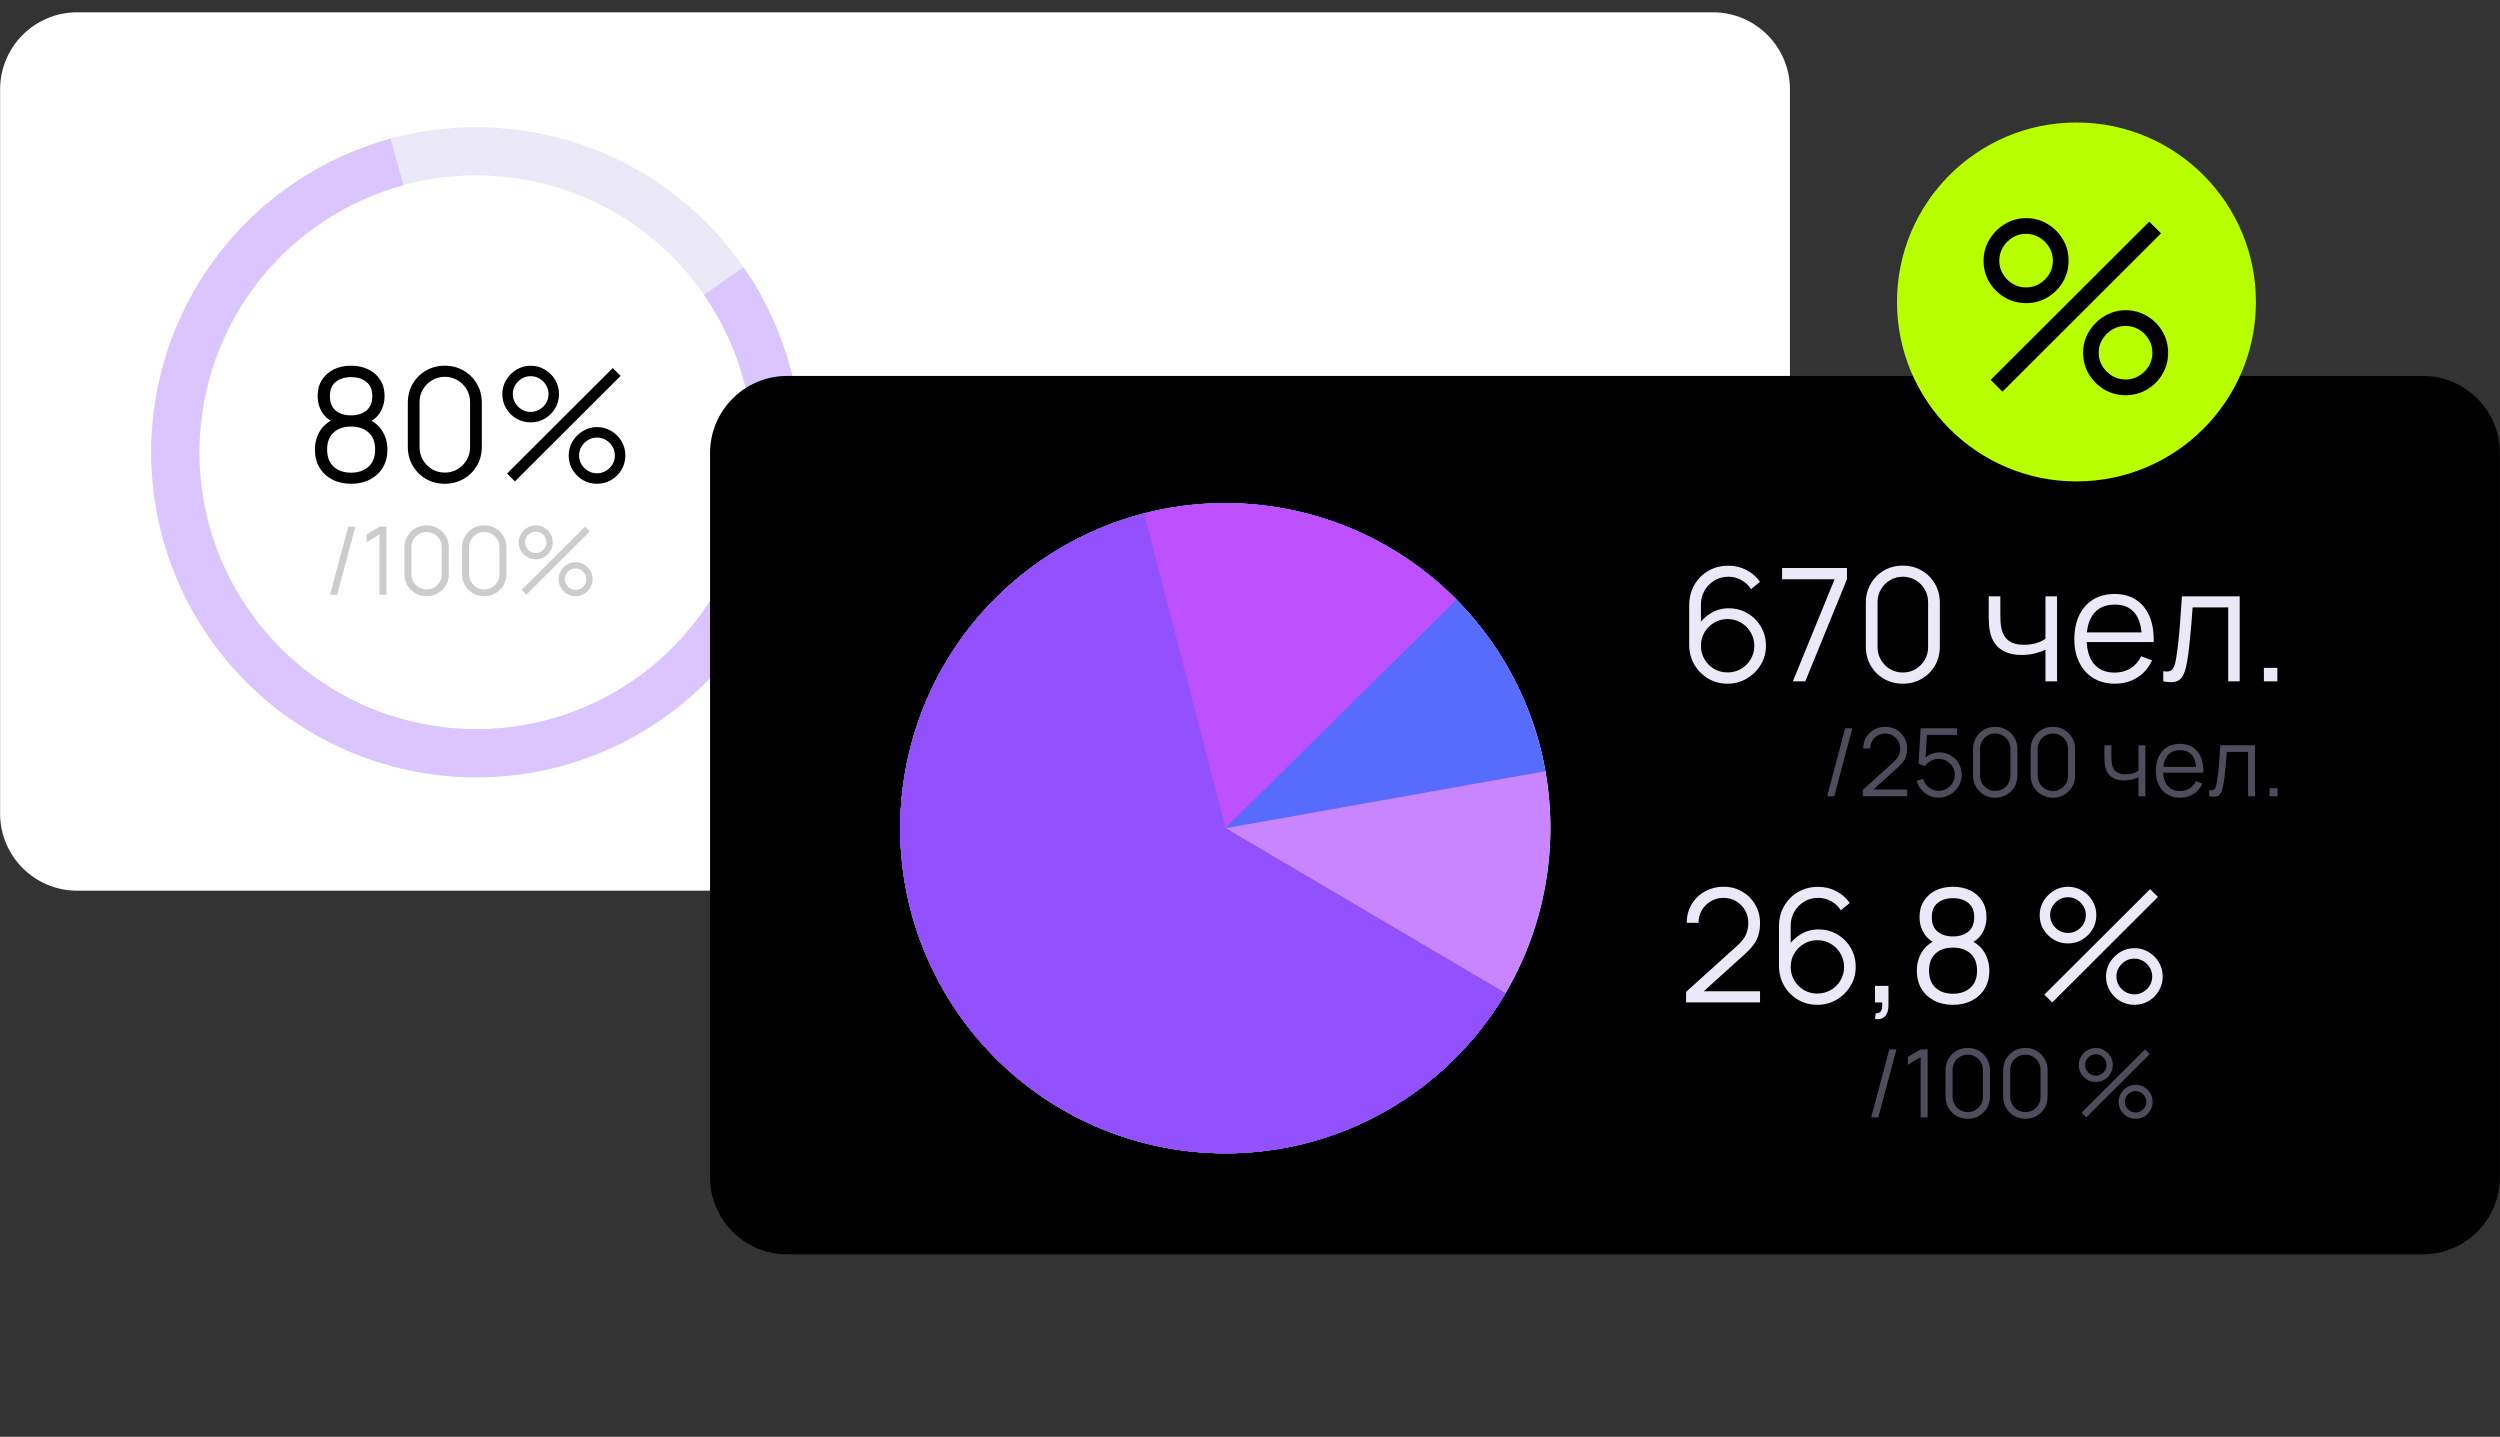
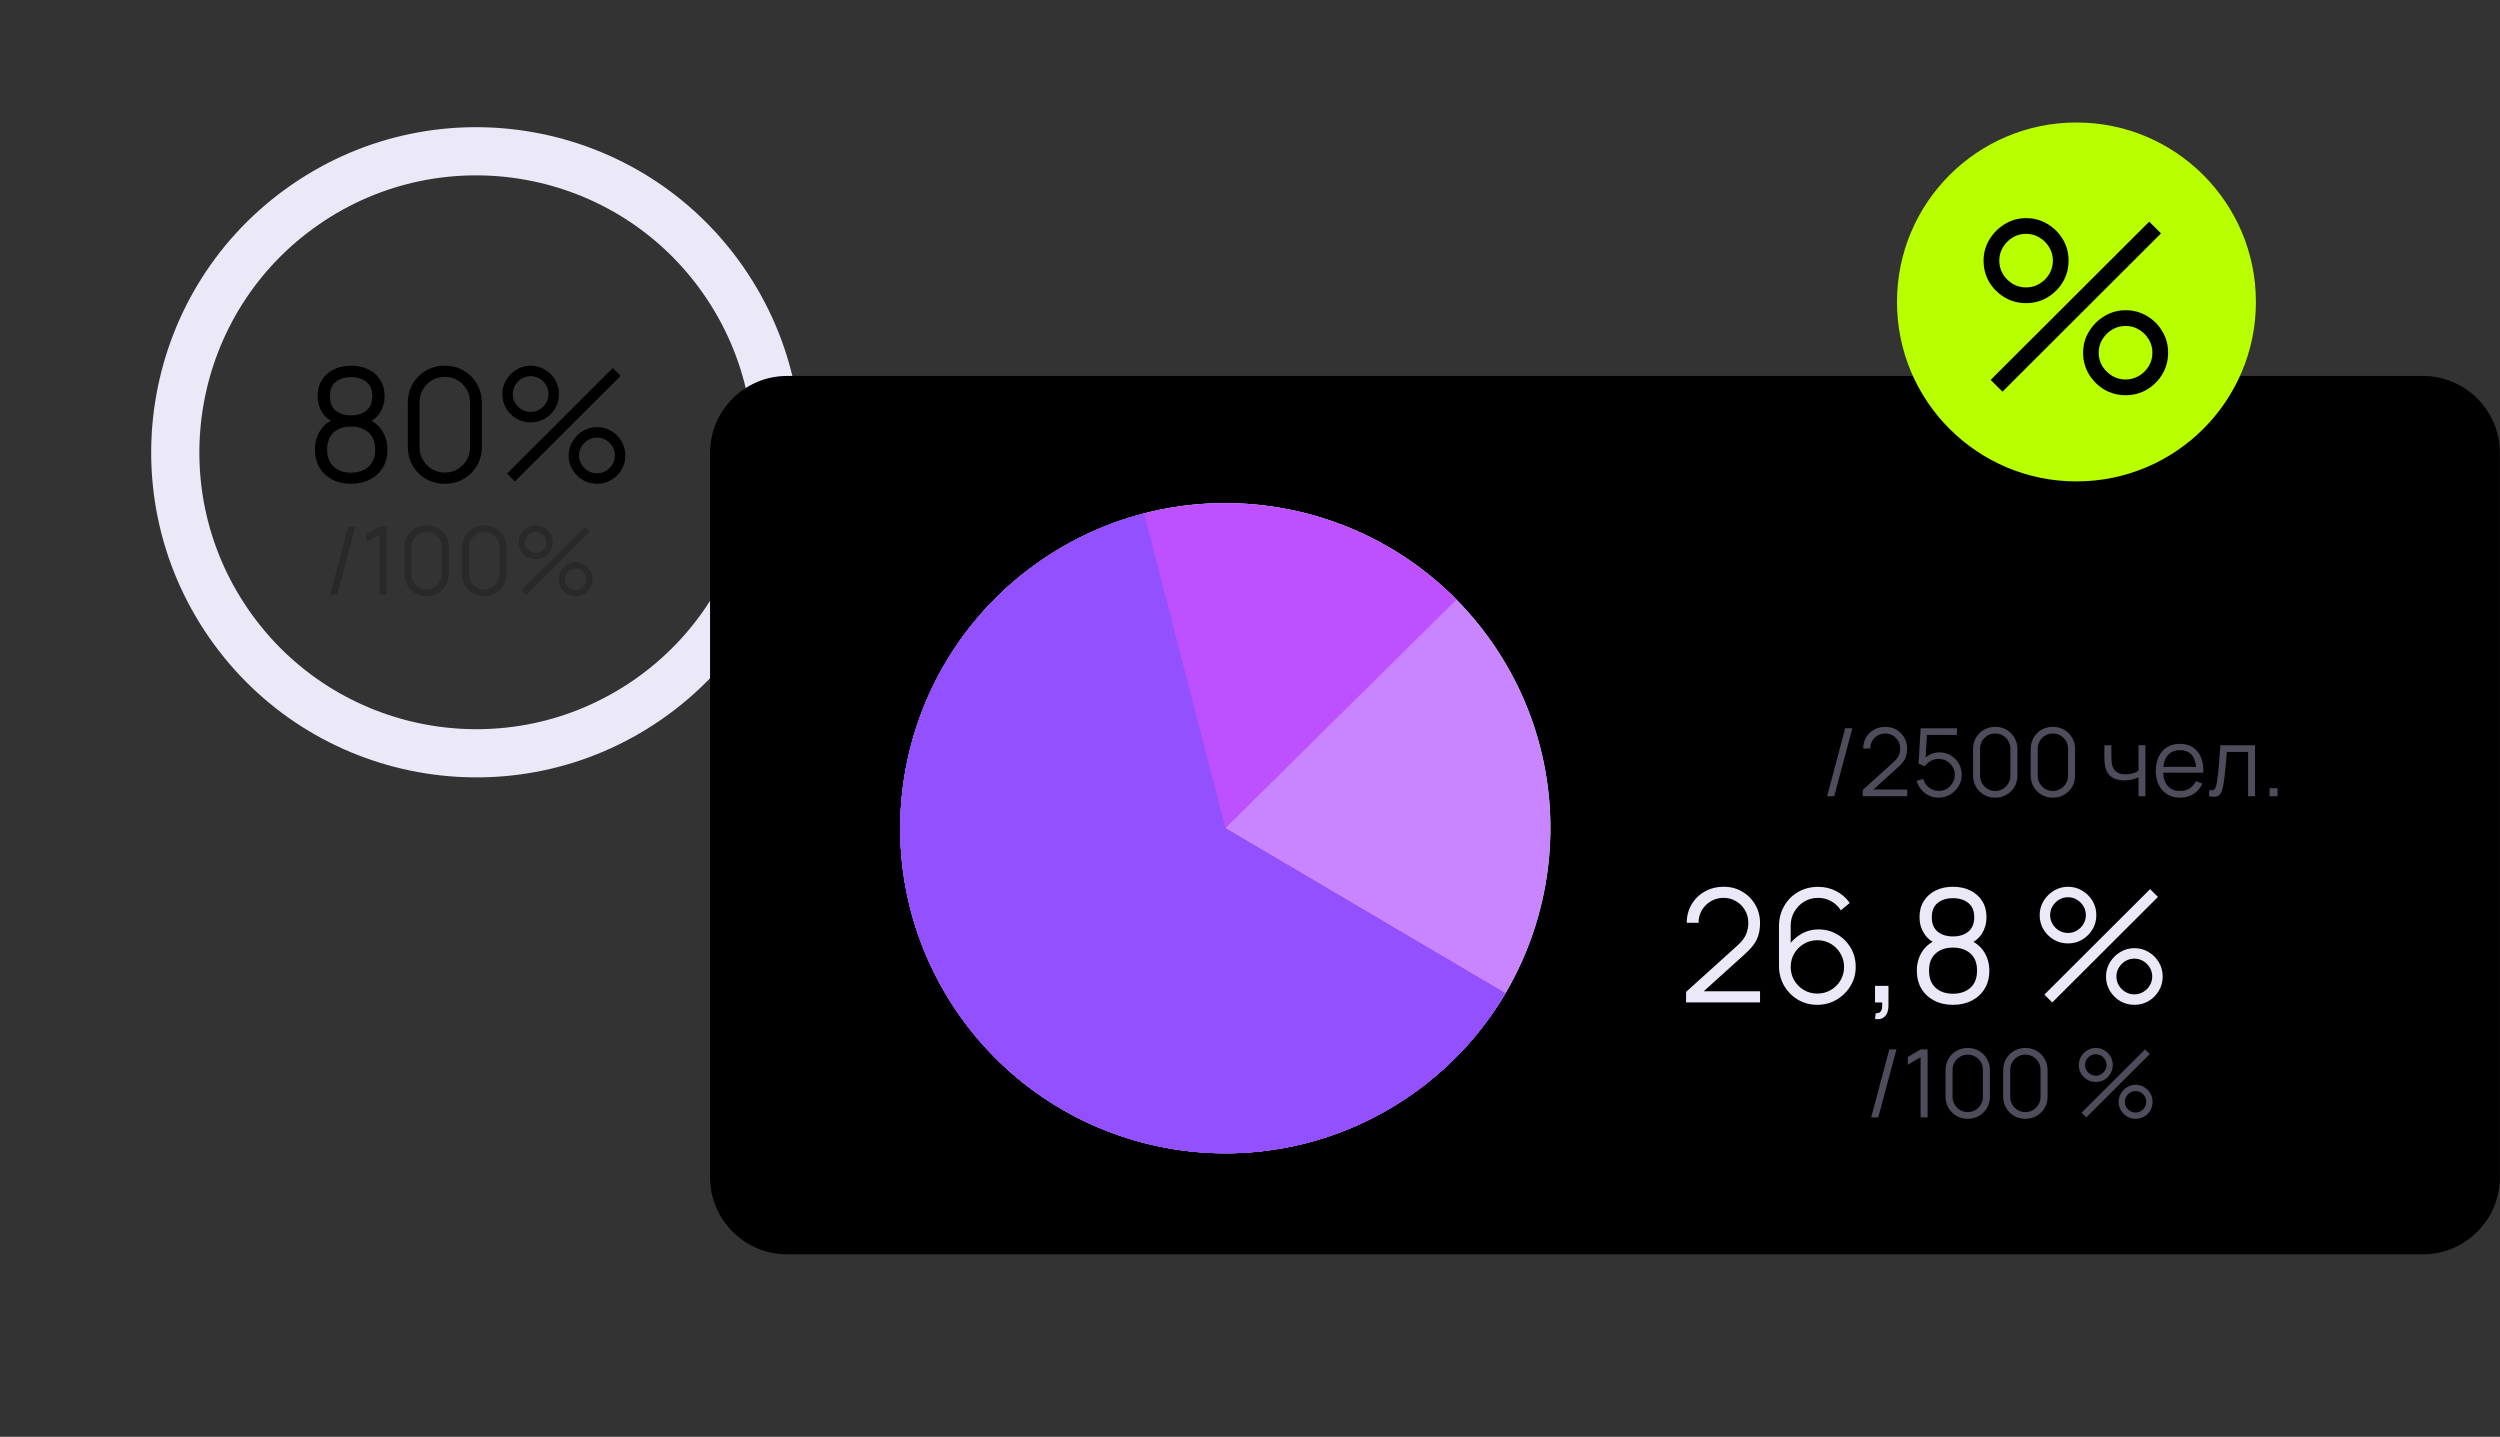
<svg xmlns="http://www.w3.org/2000/svg" width="696" height="400" viewBox="0 0 696 400" fill="none">
  <rect x="0" y="0" width="696" height="400" fill="#333333" stroke="none" />
  <g clip-path="url(#clip0_7_1199)">
-     <path d="M476.847 3.425H21.5C9.64 3.425 0.026 13.039 0.026 24.899V226.496C0.026 238.356 9.64 247.971 21.5 247.971H476.847C488.707 247.971 498.321 238.356 498.321 226.496V24.899C498.321 13.039 488.707 3.425 476.847 3.425Z" fill="white" />
    <path d="M207.016 74.418C235.458 115.518 225.197 171.893 184.097 200.335C142.997 228.777 86.622 218.516 58.18 177.416C29.738 136.316 39.999 79.941 81.099 51.499C122.199 23.057 178.574 33.318 207.016 74.418ZM69.207 169.785C93.435 204.794 141.456 213.535 176.465 189.307C211.475 165.08 220.215 117.059 195.988 82.05C171.761 47.04 123.74 38.299 88.73 62.527C53.721 86.754 44.98 134.775 69.207 169.785Z" fill="#EBE9F7" />
-     <path d="M207.016 74.419C217.946 90.213 223.567 109.075 223.067 128.275C222.566 147.476 215.97 166.02 204.232 181.223C192.494 196.427 176.223 207.501 157.774 212.844C139.325 218.188 119.654 217.523 101.608 210.946C83.562 204.369 68.077 192.221 57.392 176.259C46.708 160.298 41.379 141.351 42.176 122.16C42.974 102.97 49.856 84.531 61.828 69.51C73.799 54.49 90.239 43.669 108.769 38.611L112.3 51.549C96.516 55.857 82.512 65.075 72.315 77.869C62.117 90.663 56.255 106.37 55.575 122.717C54.896 139.064 59.436 155.203 68.537 168.799C77.638 182.395 90.829 192.743 106.2 198.346C121.573 203.948 138.328 204.515 154.043 199.963C169.759 195.412 183.618 185.978 193.617 173.028C203.615 160.077 209.234 144.282 209.661 127.926C210.087 111.57 205.299 95.504 195.988 82.05L207.016 74.419Z" fill="#DBC5FF" />
    <path d="M674.5 104.661H219.153C207.293 104.661 197.679 114.276 197.679 126.136V327.733C197.679 339.593 207.293 349.207 219.153 349.207H674.5C686.36 349.207 695.974 339.593 695.974 327.733V126.136C695.974 114.276 686.36 104.661 674.5 104.661Z" fill="black" />
    <path d="M415.544 179.079C443.987 220.179 433.725 276.554 392.625 304.996C351.525 333.438 295.15 323.177 266.708 282.077C238.266 240.977 248.527 184.602 289.627 156.16C330.727 127.718 387.102 137.979 415.544 179.079ZM277.736 274.446C301.963 309.455 349.984 318.196 384.994 293.969C420.003 269.741 428.744 221.72 404.516 186.711C380.289 151.701 332.268 142.96 297.258 167.188C262.249 191.415 253.508 239.436 277.736 274.446Z" fill="#EBE9F7" />
    <path d="M392.624 304.996C433.724 276.554 443.986 220.179 415.544 179.079C387.101 137.979 330.727 127.718 289.627 156.16C248.527 184.602 238.265 240.977 266.708 282.077C295.15 323.177 351.525 333.438 392.624 304.996Z" fill="#C984FF" />
-     <path d="M419.091 276.531C408.309 294.824 391.438 308.744 371.429 315.854C351.42 322.965 329.548 322.813 309.64 315.424C289.732 308.037 273.055 293.884 262.529 275.442C252.002 257 248.296 235.444 252.058 214.545C255.82 193.647 266.811 174.736 283.108 161.123C299.405 147.51 319.97 140.061 341.204 140.079C362.439 140.098 382.991 147.583 399.264 161.224C415.538 174.866 426.496 193.795 430.221 214.7L341.126 230.579L419.091 276.531Z" fill="#576CFC" />
    <path d="M419.091 276.531C409.496 292.81 395.047 305.677 377.769 313.328C360.491 320.979 341.251 323.03 322.749 319.193C304.246 315.356 287.409 305.823 274.599 291.933C261.788 278.042 253.647 260.49 251.317 241.738C248.987 222.986 252.585 203.975 261.606 187.372C270.628 170.768 284.621 157.405 301.621 149.157C318.622 140.908 337.778 138.188 356.403 141.378C375.028 144.568 392.188 153.508 405.475 166.944L341.126 230.579L419.091 276.531Z" fill="#BD51FF" />
    <path d="M419.091 276.531C411.534 289.352 400.932 300.112 388.223 307.858C375.515 315.603 361.092 320.094 346.233 320.934C331.374 321.774 316.537 318.937 303.037 312.673C289.536 306.409 277.789 296.913 268.835 285.025C259.882 273.136 253.998 259.223 251.706 244.518C249.414 229.813 250.783 214.77 255.694 200.72C260.604 186.671 268.903 174.049 279.857 163.973C290.81 153.898 304.079 146.679 318.489 142.956L341.126 230.579L419.091 276.531Z" fill="#9250FF" />
    <path d="M419.091 276.531C411.534 289.352 400.932 300.112 388.223 307.858C375.515 315.603 361.092 320.094 346.233 320.934C331.374 321.774 316.537 318.937 303.037 312.673C289.536 306.409 277.789 296.913 268.835 285.025C259.882 273.136 253.998 259.223 251.706 244.518C249.414 229.813 250.783 214.77 255.694 200.72C260.604 186.671 268.903 174.049 279.857 163.973C290.81 153.898 304.079 146.679 318.489 142.956L341.126 230.579L419.091 276.531Z" fill="#9250FF" />
    <path d="M578.084 134.025C605.676 134.025 628.045 111.656 628.045 84.064C628.045 56.471 605.676 34.102 578.084 34.102C550.491 34.102 528.123 56.471 528.123 84.064C528.123 111.656 550.491 134.025 578.084 134.025Z" fill="#B8FF00" />
    <path d="M557.486 109.044L554.199 105.757L598.344 61.713L601.631 64.967L557.486 109.044ZM591.77 110.03C589.601 110.03 587.616 109.504 585.819 108.452C584.044 107.379 582.62 105.954 581.546 104.18C580.472 102.383 579.938 100.389 579.938 98.197C579.938 96.05 580.485 94.078 581.581 92.281C582.677 90.484 584.123 89.049 585.92 87.975C587.717 86.901 589.667 86.365 591.77 86.365C593.94 86.365 595.921 86.901 597.718 87.975C599.514 89.027 600.939 90.451 601.991 92.248C603.064 94.023 603.603 96.006 603.603 98.197C603.603 100.389 603.064 102.383 601.991 104.18C600.939 105.954 599.514 107.379 597.718 108.452C595.921 109.504 593.94 110.03 591.77 110.03ZM591.77 105.659C593.107 105.659 594.343 105.319 595.482 104.64C596.622 103.96 597.533 103.062 598.213 101.944C598.892 100.805 599.229 99.556 599.229 98.197C599.229 96.839 598.892 95.601 598.213 94.483C597.533 93.344 596.622 92.434 595.482 91.755C594.343 91.076 593.107 90.736 591.77 90.736C590.412 90.736 589.163 91.076 588.023 91.755C586.906 92.434 585.994 93.344 585.293 94.483C584.614 95.601 584.276 96.839 584.276 98.197C584.276 99.556 584.614 100.805 585.293 101.944C585.994 103.062 586.906 103.96 588.023 104.64C589.163 105.319 590.412 105.659 591.77 105.659ZM564.06 84.392C561.89 84.392 559.909 83.866 558.112 82.815C556.316 81.741 554.878 80.317 553.804 78.542C552.753 76.745 552.227 74.751 552.227 72.559C552.227 70.412 552.775 68.44 553.87 66.643C554.966 64.846 556.412 63.411 558.209 62.337C560.006 61.263 561.956 60.727 564.06 60.727C566.229 60.727 568.201 61.263 569.976 62.337C571.773 63.389 573.21 64.813 574.284 66.61C575.358 68.385 575.892 70.368 575.892 72.559C575.892 74.751 575.358 76.745 574.284 78.542C573.21 80.317 571.773 81.741 569.976 82.815C568.201 83.866 566.229 84.392 564.06 84.392ZM564.06 80.021C565.418 80.021 566.658 79.681 567.776 79.002C568.915 78.323 569.823 77.424 570.502 76.306C571.181 75.167 571.523 73.918 571.523 72.559C571.523 71.201 571.181 69.963 570.502 68.845C569.823 67.706 568.915 66.796 567.776 66.117C566.658 65.438 565.418 65.098 564.06 65.098C562.701 65.098 561.452 65.438 560.312 66.117C559.195 66.796 558.297 67.706 557.617 68.845C556.938 69.963 556.6 71.201 556.6 72.559C556.6 73.918 556.938 75.167 557.617 76.306C558.297 77.424 559.195 78.323 560.312 79.002C561.452 79.681 562.701 80.021 564.06 80.021Z" fill="black" />
    <path d="M97.735 134.682C95.763 134.682 94.017 134.287 92.498 133.498C90.993 132.709 89.81 131.607 88.948 130.189C88.1 128.758 87.677 127.085 87.677 125.171C87.677 123.214 88.151 121.476 89.101 119.956C90.051 118.422 91.497 117.261 93.44 116.472L93.396 117.743C91.774 117.144 90.54 116.165 89.693 114.807C88.846 113.448 88.422 111.944 88.422 110.293C88.422 108.54 88.824 107.035 89.627 105.779C90.43 104.508 91.526 103.529 92.914 102.842C94.316 102.156 95.923 101.812 97.735 101.812C99.546 101.812 101.153 102.156 102.556 102.842C103.958 103.529 105.061 104.508 105.864 105.779C106.668 107.035 107.07 108.54 107.07 110.293C107.07 111.944 106.661 113.441 105.842 114.785C105.039 116.129 103.805 117.115 102.139 117.743L102.03 116.472C103.972 117.247 105.426 118.4 106.39 119.934C107.369 121.468 107.858 123.214 107.858 125.171C107.858 127.085 107.428 128.758 106.566 130.189C105.703 131.607 104.513 132.709 102.994 133.498C101.474 134.287 99.721 134.682 97.735 134.682ZM97.735 131.592C99.721 131.592 101.336 131.044 102.577 129.948C103.819 128.838 104.44 127.246 104.44 125.171C104.44 123.068 103.826 121.476 102.599 120.394C101.372 119.299 99.751 118.751 97.735 118.751C95.719 118.751 94.105 119.299 92.892 120.394C91.679 121.476 91.073 123.068 91.073 125.171C91.073 127.246 91.687 128.838 92.914 129.948C94.141 131.044 95.748 131.592 97.735 131.592ZM97.735 115.639C99.488 115.639 100.912 115.194 102.008 114.303C103.103 113.397 103.651 112.061 103.651 110.293C103.651 108.525 103.103 107.203 102.008 106.327C100.912 105.436 99.488 104.99 97.735 104.99C95.982 104.99 94.557 105.436 93.462 106.327C92.38 107.203 91.84 108.525 91.84 110.293C91.84 112.061 92.38 113.397 93.462 114.303C94.557 115.194 95.982 115.639 97.735 115.639ZM123.836 134.682C121.893 134.682 120.14 134.229 118.577 133.323C117.028 132.418 115.801 131.19 114.896 129.642C113.99 128.079 113.537 126.326 113.537 124.383V112.111C113.537 110.169 113.99 108.423 114.896 106.874C115.801 105.312 117.028 104.077 118.577 103.171C120.14 102.266 121.893 101.812 123.836 101.812C125.779 101.812 127.525 102.266 129.073 103.171C130.636 104.077 131.871 105.312 132.777 106.874C133.682 108.423 134.135 110.169 134.135 112.111V124.383C134.135 126.326 133.682 128.079 132.777 129.642C131.871 131.19 130.636 132.418 129.073 133.323C127.525 134.229 125.779 134.682 123.836 134.682ZM123.836 131.57C125.136 131.57 126.319 131.256 127.386 130.628C128.452 129.985 129.3 129.131 129.928 128.064C130.556 126.998 130.87 125.822 130.87 124.536V111.958C130.87 110.658 130.556 109.475 129.928 108.408C129.3 107.342 128.452 106.495 127.386 105.866C126.319 105.224 125.136 104.902 123.836 104.902C122.536 104.902 121.353 105.224 120.286 105.866C119.22 106.495 118.373 107.342 117.745 108.408C117.116 109.475 116.802 110.658 116.802 111.958V124.536C116.802 125.822 117.116 126.998 117.745 128.064C118.373 129.131 119.22 129.985 120.286 130.628C121.353 131.256 122.536 131.57 123.836 131.57ZM143.354 134.024L141.163 131.833L170.591 102.47L172.783 104.639L143.354 134.024ZM166.209 134.682C164.763 134.682 163.44 134.331 162.243 133.63C161.059 132.914 160.11 131.964 159.394 130.781C158.678 129.583 158.32 128.254 158.32 126.793C158.32 125.362 158.685 124.047 159.416 122.849C160.147 121.651 161.111 120.694 162.308 119.978C163.506 119.262 164.807 118.904 166.209 118.904C167.655 118.904 168.977 119.262 170.175 119.978C171.373 120.679 172.323 121.629 173.024 122.827C173.739 124.01 174.098 125.332 174.098 126.793C174.098 128.254 173.739 129.583 173.024 130.781C172.323 131.964 171.373 132.914 170.175 133.63C168.977 134.331 167.655 134.682 166.209 134.682ZM166.209 131.767C167.1 131.767 167.926 131.541 168.685 131.088C169.445 130.635 170.051 130.036 170.504 129.291C170.957 128.532 171.183 127.699 171.183 126.793C171.183 125.888 170.957 125.062 170.504 124.317C170.051 123.557 169.445 122.951 168.685 122.498C167.926 122.045 167.1 121.819 166.209 121.819C165.303 121.819 164.47 122.045 163.711 122.498C162.966 122.951 162.36 123.557 161.892 124.317C161.439 125.062 161.213 125.888 161.213 126.793C161.213 127.699 161.439 128.532 161.892 129.291C162.36 130.036 162.966 130.635 163.711 131.088C164.47 131.541 165.303 131.767 166.209 131.767ZM147.736 117.59C146.29 117.59 144.968 117.239 143.77 116.538C142.573 115.822 141.615 114.872 140.9 113.689C140.199 112.491 139.848 111.162 139.848 109.701C139.848 108.27 140.213 106.955 140.944 105.757C141.674 104.559 142.638 103.602 143.836 102.886C145.034 102.171 146.334 101.812 147.736 101.812C149.183 101.812 150.497 102.171 151.681 102.886C152.879 103.587 153.836 104.537 154.551 105.735C155.267 106.918 155.625 108.24 155.625 109.701C155.625 111.162 155.267 112.491 154.551 113.689C153.836 114.872 152.879 115.822 151.681 116.538C150.497 117.239 149.183 117.59 147.736 117.59ZM147.736 114.675C148.642 114.675 149.468 114.449 150.213 113.996C150.972 113.543 151.579 112.944 152.031 112.199C152.484 111.44 152.711 110.607 152.711 109.701C152.711 108.796 152.484 107.97 152.031 107.225C151.579 106.465 150.972 105.859 150.213 105.406C149.468 104.953 148.642 104.727 147.736 104.727C146.831 104.727 145.998 104.953 145.238 105.406C144.493 105.859 143.894 106.465 143.442 107.225C142.989 107.97 142.762 108.796 142.762 109.701C142.762 110.607 142.989 111.44 143.442 112.199C143.894 112.944 144.493 113.543 145.238 113.996C145.998 114.449 146.831 114.675 147.736 114.675Z" fill="black" />
    <path d="M96.933 146.646H98.918L93.869 165.579H91.884L96.933 146.646ZM105.642 165.579V148.803L102.079 150.946V148.776L105.642 146.646H107.601V165.579H105.642ZM118.767 165.973C117.601 165.973 116.549 165.702 115.612 165.158C114.682 164.615 113.946 163.879 113.403 162.949C112.859 162.012 112.588 160.96 112.588 159.794V152.431C112.588 151.266 112.859 150.218 113.403 149.289C113.946 148.351 114.682 147.611 115.612 147.067C116.549 146.524 117.601 146.252 118.767 146.252C119.933 146.252 120.98 146.524 121.909 147.067C122.847 147.611 123.588 148.351 124.131 149.289C124.675 150.218 124.946 151.266 124.946 152.431V159.794C124.946 160.96 124.675 162.012 124.131 162.949C123.588 163.879 122.847 164.615 121.909 165.158C120.98 165.702 119.933 165.973 118.767 165.973ZM118.767 164.106C119.547 164.106 120.257 163.918 120.897 163.541C121.537 163.155 122.045 162.643 122.422 162.003C122.799 161.363 122.987 160.657 122.987 159.886V152.339C122.987 151.559 122.799 150.849 122.422 150.209C122.045 149.57 121.537 149.061 120.897 148.684C120.257 148.299 119.547 148.106 118.767 148.106C117.987 148.106 117.277 148.299 116.637 148.684C115.997 149.061 115.489 149.57 115.112 150.209C114.735 150.849 114.547 151.559 114.547 152.339V159.886C114.547 160.657 114.735 161.363 115.112 162.003C115.489 162.643 115.997 163.155 116.637 163.541C117.277 163.918 117.987 164.106 118.767 164.106ZM134.816 165.973C133.651 165.973 132.599 165.702 131.661 165.158C130.732 164.615 129.996 163.879 129.452 162.949C128.909 162.012 128.637 160.96 128.637 159.794V152.431C128.637 151.266 128.909 150.218 129.452 149.289C129.996 148.351 130.732 147.611 131.661 147.067C132.599 146.524 133.651 146.252 134.816 146.252C135.982 146.252 137.03 146.524 137.959 147.067C138.896 147.611 139.637 148.351 140.181 149.289C140.724 150.218 140.996 151.266 140.996 152.431V159.794C140.996 160.96 140.724 162.012 140.181 162.949C139.637 163.879 138.896 164.615 137.959 165.158C137.03 165.702 135.982 165.973 134.816 165.973ZM134.816 164.106C135.596 164.106 136.306 163.918 136.946 163.541C137.586 163.155 138.094 162.643 138.471 162.003C138.848 161.363 139.037 160.657 139.037 159.886V152.339C139.037 151.559 138.848 150.849 138.471 150.209C138.094 149.57 137.586 149.061 136.946 148.684C136.306 148.299 135.596 148.106 134.816 148.106C134.036 148.106 133.326 148.299 132.686 148.684C132.047 149.061 131.538 149.57 131.161 150.209C130.784 150.849 130.596 151.559 130.596 152.339V159.886C130.596 160.657 130.784 161.363 131.161 162.003C131.538 162.643 132.047 163.155 132.686 163.541C133.326 163.918 134.036 164.106 134.816 164.106ZM146.527 165.579L145.212 164.264L162.869 146.646L164.184 147.948L146.527 165.579ZM160.24 165.973C159.372 165.973 158.579 165.763 157.86 165.342C157.15 164.913 156.581 164.343 156.151 163.633C155.722 162.914 155.507 162.117 155.507 161.24C155.507 160.381 155.726 159.592 156.164 158.874C156.602 158.155 157.181 157.581 157.9 157.151C158.618 156.722 159.398 156.507 160.24 156.507C161.108 156.507 161.901 156.722 162.62 157.151C163.338 157.572 163.908 158.142 164.329 158.861C164.758 159.571 164.973 160.364 164.973 161.24C164.973 162.117 164.758 162.914 164.329 163.633C163.908 164.343 163.338 164.913 162.62 165.342C161.901 165.763 161.108 165.973 160.24 165.973ZM160.24 164.225C160.775 164.225 161.27 164.089 161.726 163.817C162.181 163.545 162.545 163.186 162.817 162.739C163.089 162.283 163.224 161.784 163.224 161.24C163.224 160.697 163.089 160.202 162.817 159.755C162.545 159.299 162.181 158.935 161.726 158.663C161.27 158.392 160.775 158.256 160.24 158.256C159.696 158.256 159.197 158.392 158.741 158.663C158.294 158.935 157.93 159.299 157.65 159.755C157.378 160.202 157.242 160.697 157.242 161.24C157.242 161.784 157.378 162.283 157.65 162.739C157.93 163.186 158.294 163.545 158.741 163.817C159.197 164.089 159.696 164.225 160.24 164.225ZM149.156 155.718C148.289 155.718 147.495 155.508 146.777 155.087C146.058 154.658 145.484 154.088 145.054 153.378C144.634 152.659 144.423 151.862 144.423 150.985C144.423 150.126 144.642 149.337 145.081 148.619C145.519 147.9 146.097 147.326 146.816 146.896C147.535 146.467 148.315 146.252 149.156 146.252C150.024 146.252 150.813 146.467 151.523 146.896C152.242 147.317 152.816 147.887 153.245 148.605C153.675 149.315 153.89 150.109 153.89 150.985C153.89 151.862 153.675 152.659 153.245 153.378C152.816 154.088 152.242 154.658 151.523 155.087C150.813 155.508 150.024 155.718 149.156 155.718ZM149.156 153.97C149.7 153.97 150.195 153.834 150.642 153.562C151.098 153.29 151.462 152.931 151.733 152.484C152.005 152.028 152.141 151.529 152.141 150.985C152.141 150.442 152.005 149.946 151.733 149.499C151.462 149.044 151.098 148.68 150.642 148.408C150.195 148.136 149.7 148.001 149.156 148.001C148.613 148.001 148.113 148.136 147.658 148.408C147.211 148.68 146.851 149.044 146.58 149.499C146.308 149.946 146.172 150.442 146.172 150.985C146.172 151.529 146.308 152.028 146.58 152.484C146.851 152.931 147.211 153.29 147.658 153.562C148.113 153.834 148.613 153.97 149.156 153.97Z" fill="black" fill-opacity="0.2" />
-     <path d="M480.945 190.34C478.972 190.34 477.176 189.865 475.554 188.915C473.946 187.951 472.662 186.651 471.697 185.015C470.746 183.365 470.273 181.509 470.273 179.449V168.515C470.273 166.397 470.746 164.512 471.697 162.861C472.648 161.196 473.941 159.889 475.576 158.939C477.228 157.975 479.095 157.493 481.186 157.493C482.982 157.493 484.648 157.887 486.182 158.676C487.729 159.465 488.995 160.568 489.973 161.985L487.497 164.023C486.826 162.971 485.932 162.131 484.823 161.503C483.714 160.875 482.5 160.56 481.186 160.56C479.709 160.56 478.394 160.918 477.241 161.634C476.089 162.35 475.182 163.292 474.524 164.461C473.867 165.615 473.538 166.871 473.538 168.23V175.11L472.727 174.19C473.648 172.744 474.853 171.575 476.343 170.684C477.846 169.793 479.485 169.347 481.251 169.347C483.21 169.347 484.968 169.815 486.532 170.75C488.097 171.67 489.337 172.919 490.257 174.497C491.178 176.075 491.638 177.843 491.638 179.8C491.638 181.743 491.147 183.51 490.17 185.103C489.206 186.695 487.913 187.966 486.291 188.915C484.683 189.865 482.904 190.34 480.945 190.34ZM480.945 187.206C482.316 187.206 483.565 186.878 484.692 186.22C485.831 185.563 486.73 184.672 487.387 183.547C488.057 182.422 488.395 181.173 488.395 179.8C488.395 178.427 488.057 177.178 487.387 176.053C486.73 174.913 485.84 174.015 484.714 173.357C483.587 172.686 482.338 172.349 480.966 172.349C479.595 172.349 478.346 172.686 477.219 173.357C476.093 174.015 475.195 174.913 474.524 176.053C473.867 177.178 473.538 178.427 473.538 179.8C473.538 181.158 473.867 182.4 474.524 183.525C475.182 184.65 476.071 185.548 477.198 186.22C478.324 186.878 479.573 187.206 480.945 187.206ZM499.137 189.682L510.75 161.262H496.134V158.128H514.191V161.262L502.599 189.682H499.137ZM529.749 190.34C527.803 190.34 526.05 189.887 524.49 188.981C522.938 188.076 521.711 186.849 520.808 185.3C519.901 183.737 519.45 181.984 519.45 180.041V167.77C519.45 165.827 519.901 164.081 520.808 162.533C521.711 160.97 522.938 159.735 524.49 158.829C526.05 157.924 527.803 157.471 529.749 157.471C531.69 157.471 533.434 157.924 534.986 158.829C536.546 159.735 537.782 160.97 538.689 162.533C539.592 164.081 540.048 165.827 540.048 167.77V180.041C540.048 181.984 539.592 183.737 538.689 185.3C537.782 186.849 536.546 188.076 534.986 188.981C533.434 189.887 531.69 190.34 529.749 190.34ZM529.749 187.228C531.046 187.228 532.229 186.914 533.299 186.286C534.363 185.643 535.209 184.789 535.84 183.722C536.467 182.656 536.783 181.48 536.783 180.194V167.616C536.783 166.316 536.467 165.133 535.84 164.066C535.209 163 534.363 162.153 533.299 161.525C532.229 160.882 531.046 160.56 529.749 160.56C528.447 160.56 527.264 160.882 526.199 161.525C525.129 162.153 524.284 163 523.657 164.066C523.026 165.133 522.715 166.316 522.715 167.616V180.194C522.715 181.48 523.026 182.656 523.657 183.722C524.284 184.789 525.129 185.643 526.199 186.286C527.264 186.914 528.447 187.228 529.749 187.228ZM569.455 189.682V180.873C568.666 181.268 567.697 181.612 566.54 181.903C565.387 182.196 564.147 182.342 562.815 182.342C560.422 182.342 558.476 181.809 556.986 180.742C555.496 179.676 554.528 178.134 554.072 176.118C553.927 175.52 553.826 174.884 553.765 174.212C553.721 173.54 553.695 172.934 553.677 172.393C553.664 171.853 553.655 171.466 553.655 171.232V166.017H556.898V171.232C556.898 171.714 556.916 172.262 556.942 172.875C556.973 173.489 557.039 174.088 557.14 174.672C557.433 176.265 558.091 177.47 559.112 178.288C560.15 179.106 561.605 179.515 563.472 179.515C564.642 179.515 565.747 179.369 566.781 179.077C567.833 178.77 568.727 178.361 569.455 177.85V166.017H572.676V189.682H569.455ZM588.825 190.34C586.516 190.34 584.513 189.829 582.821 188.806C581.138 187.783 579.832 186.345 578.899 184.489C577.961 182.634 577.496 180.457 577.496 177.959C577.496 175.373 577.957 173.138 578.877 171.254C579.797 169.369 581.09 167.916 582.756 166.893C584.434 165.871 586.415 165.359 588.694 165.359C591.03 165.359 593.024 165.9 594.676 166.981C596.324 168.048 597.573 169.581 598.423 171.583C599.269 173.584 599.655 175.973 599.585 178.748H596.298V177.609C596.236 174.541 595.574 172.225 594.304 170.662C593.046 169.099 591.205 168.318 588.782 168.318C586.24 168.318 584.289 169.143 582.931 170.794C581.585 172.445 580.915 174.797 580.915 177.85C580.915 180.83 581.585 183.145 582.931 184.796C584.289 186.432 586.209 187.25 588.694 187.25C590.386 187.25 591.862 186.863 593.12 186.089C594.391 185.3 595.39 184.168 596.122 182.692L599.124 183.854C598.186 185.913 596.806 187.513 594.983 188.653C593.168 189.778 591.117 190.34 588.825 190.34ZM579.775 178.748V176.053H597.853V178.748H579.775ZM602.253 189.682V186.856C603.13 187.017 603.796 186.98 604.247 186.746C604.716 186.498 605.058 186.089 605.277 185.519C605.497 184.935 605.681 184.212 605.825 183.35C606.062 181.918 606.272 180.341 606.461 178.616C606.654 176.893 606.82 174.994 606.965 172.919C607.127 170.83 607.289 168.53 607.447 166.017H623.531V189.682H620.331V169.106H610.427C610.326 170.655 610.208 172.196 610.076 173.73C609.945 175.264 609.809 176.739 609.66 178.156C609.529 179.559 609.384 180.852 609.222 182.035C609.064 183.218 608.893 184.241 608.718 185.103C608.455 186.403 608.104 187.44 607.666 188.214C607.245 188.989 606.61 189.5 605.76 189.748C604.914 189.997 603.744 189.975 602.253 189.682ZM630.267 189.682V185.935H634.014V189.682H630.267Z" fill="#EBE9F7" />
    <path d="M513.713 202.743H515.698L510.649 221.676H508.664L513.713 202.743ZM518.595 221.663L518.608 219.901L527.167 212.17C527.904 211.504 528.39 210.873 528.627 210.277C528.872 209.672 528.995 209.041 528.995 208.383C528.995 207.603 528.811 206.898 528.443 206.267C528.074 205.636 527.579 205.136 526.957 204.768C526.335 204.391 525.638 204.202 524.866 204.202C524.06 204.202 523.341 204.395 522.71 204.781C522.079 205.167 521.58 205.675 521.211 206.306C520.852 206.937 520.677 207.625 520.686 208.37H518.713C518.713 207.222 518.985 206.192 519.529 205.281C520.072 204.369 520.808 203.655 521.737 203.137C522.666 202.612 523.718 202.349 524.893 202.349C526.041 202.349 527.071 202.62 527.982 203.164C528.903 203.698 529.626 204.426 530.152 205.346C530.686 206.258 530.954 207.275 530.954 208.397C530.954 209.185 530.857 209.882 530.665 210.487C530.481 211.083 530.187 211.64 529.784 212.157C529.389 212.665 528.885 213.191 528.272 213.734L520.672 220.598L520.37 219.809H530.954V221.663H518.595ZM539.706 222.07C538.724 222.07 537.817 221.869 536.984 221.465C536.152 221.062 535.442 220.506 534.854 219.796C534.267 219.086 533.846 218.27 533.592 217.35L535.446 216.85C535.612 217.534 535.915 218.126 536.353 218.625C536.791 219.116 537.304 219.498 537.891 219.769C538.487 220.041 539.11 220.177 539.758 220.177C540.6 220.177 541.354 219.975 542.02 219.572C542.695 219.16 543.229 218.617 543.624 217.942C544.018 217.267 544.215 216.526 544.215 215.72C544.215 214.887 544.009 214.138 543.598 213.472C543.186 212.797 542.642 212.262 541.967 211.868C541.292 211.473 540.556 211.276 539.758 211.276C538.864 211.276 538.093 211.473 537.444 211.868C536.796 212.253 536.279 212.74 535.893 213.327L534.131 212.591L534.71 202.743H544.82V204.597H535.564L536.524 203.69L536.011 212.091L535.525 211.447C536.068 210.824 536.726 210.338 537.497 209.987C538.268 209.637 539.079 209.462 539.929 209.462C541.095 209.462 542.147 209.742 543.085 210.303C544.023 210.855 544.768 211.605 545.32 212.551C545.872 213.498 546.148 214.554 546.148 215.72C546.148 216.877 545.854 217.937 545.267 218.902C544.68 219.857 543.9 220.624 542.927 221.202C541.954 221.781 540.88 222.07 539.706 222.07ZM555.474 222.07C554.308 222.07 553.257 221.798 552.319 221.255C551.39 220.712 550.653 219.975 550.11 219.046C549.567 218.108 549.295 217.056 549.295 215.891V208.528C549.295 207.362 549.567 206.315 550.11 205.386C550.653 204.448 551.39 203.707 552.319 203.164C553.257 202.62 554.308 202.349 555.474 202.349C556.64 202.349 557.687 202.62 558.616 203.164C559.554 203.707 560.295 204.448 560.838 205.386C561.382 206.315 561.654 207.362 561.654 208.528V215.891C561.654 217.056 561.382 218.108 560.838 219.046C560.295 219.975 559.554 220.712 558.616 221.255C557.687 221.798 556.64 222.07 555.474 222.07ZM555.474 220.203C556.254 220.203 556.964 220.015 557.604 219.638C558.244 219.252 558.752 218.739 559.129 218.1C559.506 217.46 559.695 216.754 559.695 215.983V208.436C559.695 207.656 559.506 206.946 559.129 206.306C558.752 205.666 558.244 205.158 557.604 204.781C556.964 204.395 556.254 204.202 555.474 204.202C554.694 204.202 553.984 204.395 553.344 204.781C552.704 205.158 552.196 205.666 551.819 206.306C551.442 206.946 551.254 207.656 551.254 208.436V215.983C551.254 216.754 551.442 217.46 551.819 218.1C552.196 218.739 552.704 219.252 553.344 219.638C553.984 220.015 554.694 220.203 555.474 220.203ZM571.523 222.07C570.357 222.07 569.305 221.798 568.368 221.255C567.439 220.712 566.702 219.975 566.159 219.046C565.615 218.108 565.344 217.056 565.344 215.891V208.528C565.344 207.362 565.615 206.315 566.159 205.386C566.702 204.448 567.439 203.707 568.368 203.164C569.305 202.62 570.357 202.349 571.523 202.349C572.689 202.349 573.736 202.62 574.665 203.164C575.603 203.707 576.344 204.448 576.887 205.386C577.431 206.315 577.702 207.362 577.702 208.528V215.891C577.702 217.056 577.431 218.108 576.887 219.046C576.344 219.975 575.603 220.712 574.665 221.255C573.736 221.798 572.689 222.07 571.523 222.07ZM571.523 220.203C572.303 220.203 573.013 220.015 573.653 219.638C574.293 219.252 574.801 218.739 575.178 218.1C575.555 217.46 575.743 216.754 575.743 215.983V208.436C575.743 207.656 575.555 206.946 575.178 206.306C574.801 205.666 574.293 205.158 573.653 204.781C573.013 204.395 572.303 204.202 571.523 204.202C570.743 204.202 570.033 204.395 569.393 204.781C568.753 205.158 568.245 205.666 567.868 206.306C567.491 206.946 567.303 207.656 567.303 208.436V215.983C567.303 216.754 567.491 217.46 567.868 218.1C568.245 218.739 568.753 219.252 569.393 219.638C570.033 220.015 570.743 220.203 571.523 220.203ZM595.347 221.676V216.39C594.873 216.627 594.29 216.833 593.598 217.008C592.906 217.184 592.16 217.271 591.363 217.271C589.925 217.271 588.76 216.951 587.866 216.311C586.972 215.672 586.389 214.747 586.117 213.537C586.029 213.178 585.968 212.797 585.933 212.393C585.907 211.99 585.889 211.626 585.88 211.302C585.872 210.978 585.867 210.746 585.867 210.605V207.476H587.813V210.605C587.813 210.895 587.822 211.223 587.839 211.591C587.857 211.96 587.896 212.319 587.958 212.67C588.133 213.625 588.527 214.348 589.141 214.839C589.763 215.33 590.635 215.575 591.757 215.575C592.458 215.575 593.12 215.488 593.743 215.312C594.374 215.128 594.908 214.883 595.347 214.576V207.476H597.279V221.676H595.347ZM606.969 222.07C605.584 222.07 604.383 221.763 603.367 221.15C602.359 220.536 601.574 219.673 601.013 218.56C600.452 217.447 600.172 216.141 600.172 214.642C600.172 213.09 600.448 211.749 601 210.619C601.552 209.488 602.328 208.616 603.327 208.002C604.335 207.389 605.523 207.082 606.89 207.082C608.293 207.082 609.489 207.406 610.48 208.055C611.47 208.695 612.219 209.615 612.728 210.816C613.236 212.017 613.468 213.45 613.425 215.115H611.452V214.431C611.417 212.591 611.019 211.201 610.256 210.264C609.502 209.326 608.398 208.857 606.943 208.857C605.418 208.857 604.248 209.352 603.432 210.342C602.626 211.333 602.223 212.744 602.223 214.576C602.223 216.364 602.626 217.753 603.432 218.744C604.248 219.725 605.4 220.216 606.89 220.216C607.907 220.216 608.792 219.984 609.546 219.519C610.309 219.046 610.909 218.367 611.347 217.482L613.148 218.178C612.588 219.414 611.759 220.374 610.664 221.058C609.577 221.733 608.345 222.07 606.969 222.07ZM601.539 215.115V213.498H612.386V215.115H601.539ZM615.029 221.676V219.98C615.555 220.076 615.953 220.054 616.225 219.914C616.506 219.765 616.711 219.519 616.843 219.178C616.974 218.827 617.084 218.393 617.172 217.876C617.312 217.017 617.439 216.07 617.553 215.036C617.667 214.002 617.768 212.862 617.855 211.618C617.952 210.364 618.048 208.984 618.145 207.476H627.795V221.676H625.875V209.33H619.933C619.871 210.259 619.801 211.184 619.722 212.104C619.643 213.025 619.56 213.91 619.472 214.76C619.394 215.601 619.306 216.377 619.21 217.087C619.113 217.797 619.012 218.411 618.907 218.928C618.749 219.708 618.539 220.33 618.276 220.795C618.022 221.259 617.641 221.566 617.132 221.715C616.624 221.864 615.923 221.851 615.029 221.676ZM631.836 221.676V219.427H634.084V221.676H631.836Z" fill="#D6CFFA" fill-opacity="0.37" />
    <path d="M469.397 279.065L469.419 276.128L483.684 263.244C484.911 262.134 485.722 261.082 486.116 260.088C486.524 259.08 486.73 258.029 486.73 256.933C486.73 255.633 486.423 254.457 485.809 253.405C485.196 252.353 484.372 251.52 483.333 250.907C482.294 250.279 481.133 249.965 479.849 249.965C478.503 249.965 477.307 250.286 476.255 250.929C475.203 251.572 474.371 252.419 473.757 253.471C473.157 254.523 472.868 255.669 472.881 256.911H469.594C469.594 254.998 470.045 253.281 470.952 251.762C471.86 250.243 473.087 249.052 474.634 248.19C476.181 247.313 477.934 246.875 479.893 246.875C481.808 246.875 483.522 247.328 485.042 248.234C486.576 249.125 487.781 250.337 488.658 251.871C489.548 253.391 489.995 255.085 489.995 256.955C489.995 258.27 489.832 259.431 489.512 260.439C489.206 261.432 488.715 262.36 488.044 263.222C487.387 264.069 486.546 264.946 485.524 265.851L472.859 277.29L472.355 275.975H489.995V279.065H469.397ZM505.938 279.744C503.966 279.744 502.169 279.269 500.548 278.32C498.939 277.356 497.655 276.056 496.691 274.419C495.74 272.769 495.267 270.913 495.267 268.853V257.919C495.267 255.801 495.74 253.916 496.691 252.266C497.642 250.6 498.935 249.293 500.57 248.343C502.222 247.379 504.089 246.897 506.179 246.897C507.976 246.897 509.641 247.291 511.175 248.08C512.722 248.869 513.989 249.972 514.966 251.389L512.49 253.427C511.82 252.375 510.926 251.535 509.817 250.907C508.708 250.279 507.494 249.965 506.179 249.965C504.702 249.965 503.388 250.323 502.235 251.038C501.082 251.755 500.175 252.697 499.518 253.865C498.86 255.02 498.532 256.276 498.532 257.634V264.515L497.721 263.594C498.641 262.148 499.847 260.98 501.337 260.088C502.84 259.197 504.479 258.752 506.245 258.752C508.204 258.752 509.961 259.219 511.526 260.154C513.091 261.074 514.331 262.323 515.251 263.901C516.172 265.479 516.632 267.247 516.632 269.204C516.632 271.147 516.141 272.915 515.164 274.507C514.199 276.1 512.906 277.371 511.285 278.32C509.677 279.269 507.897 279.744 505.938 279.744ZM505.938 276.611C507.31 276.611 508.559 276.282 509.685 275.624C510.825 274.967 511.723 274.076 512.381 272.951C513.051 271.827 513.389 270.578 513.389 269.204C513.389 267.831 513.051 266.582 512.381 265.457C511.723 264.318 510.834 263.419 509.707 262.762C508.581 262.09 507.332 261.754 505.96 261.754C504.588 261.754 503.339 262.09 502.213 262.762C501.087 263.419 500.188 264.318 499.518 265.457C498.86 266.582 498.532 267.831 498.532 269.204C498.532 270.563 498.86 271.805 499.518 272.929C500.175 274.054 501.065 274.953 502.191 275.624C503.317 276.282 504.567 276.611 505.938 276.611ZM522.005 283.666L522.202 282.067C522.789 282.111 523.21 281.994 523.473 281.716C523.736 281.439 523.898 281.066 523.955 280.599C524.016 280.131 524.029 279.628 523.999 279.087H522.005V274.463H525.752V279.963C525.752 281.307 525.41 282.315 524.722 282.987C524.051 283.659 523.144 283.886 522.005 283.666ZM543.707 279.744C541.735 279.744 539.986 279.35 538.47 278.561C536.962 277.772 535.779 276.669 534.92 275.252C534.07 273.821 533.649 272.148 533.649 270.234C533.649 268.277 534.122 266.538 535.073 265.019C536.02 263.485 537.466 262.323 539.412 261.535L539.368 262.806C537.747 262.207 536.511 261.228 535.665 259.869C534.815 258.511 534.394 257.006 534.394 255.355C534.394 253.602 534.793 252.098 535.599 250.841C536.401 249.57 537.497 248.592 538.886 247.905C540.289 247.219 541.893 246.875 543.707 246.875C545.517 246.875 547.125 247.219 548.528 247.905C549.93 248.592 551.03 249.57 551.837 250.841C552.639 252.098 553.042 253.602 553.042 255.355C553.042 257.006 552.63 258.504 551.815 259.847C551.008 261.191 549.777 262.178 548.111 262.806L548.002 261.535C549.943 262.309 551.398 263.463 552.363 264.997C553.34 266.531 553.831 268.277 553.831 270.234C553.831 272.148 553.397 273.821 552.538 275.252C551.674 276.669 550.482 277.772 548.966 278.561C547.445 279.35 545.692 279.744 543.707 279.744ZM543.707 276.654C545.692 276.654 547.305 276.107 548.55 275.011C549.79 273.901 550.412 272.309 550.412 270.234C550.412 268.13 549.799 266.538 548.572 265.457C547.345 264.361 545.723 263.814 543.707 263.814C541.691 263.814 540.074 264.361 538.864 265.457C537.65 266.538 537.046 268.13 537.046 270.234C537.046 272.309 537.659 273.901 538.886 275.011C540.113 276.107 541.717 276.654 543.707 276.654ZM543.707 260.702C545.46 260.702 546.884 260.257 547.98 259.365C549.076 258.46 549.624 257.123 549.624 255.355C549.624 253.588 549.076 252.266 547.98 251.389C546.884 250.498 545.46 250.052 543.707 250.052C541.954 250.052 540.53 250.498 539.434 251.389C538.352 252.266 537.813 253.588 537.813 255.355C537.813 257.123 538.352 258.46 539.434 259.365C540.53 260.257 541.954 260.702 543.707 260.702ZM571.348 279.087L569.156 276.895L598.585 247.532L600.777 249.702L571.348 279.087ZM594.203 279.744C592.757 279.744 591.437 279.393 590.237 278.692C589.053 277.977 588.107 277.027 587.388 275.844C586.674 274.646 586.314 273.317 586.314 271.856C586.314 270.424 586.682 269.109 587.41 267.911C588.142 266.713 589.106 265.757 590.302 265.041C591.503 264.325 592.8 263.967 594.203 263.967C595.649 263.967 596.972 264.325 598.169 265.041C599.37 265.742 600.316 266.692 601.018 267.889C601.736 269.073 602.091 270.395 602.091 271.856C602.091 273.317 601.736 274.646 601.018 275.844C600.316 277.027 599.37 277.977 598.169 278.692C596.972 279.393 595.649 279.744 594.203 279.744ZM594.203 276.83C595.097 276.83 595.921 276.604 596.679 276.15C597.441 275.698 598.046 275.099 598.498 274.354C598.953 273.594 599.177 272.761 599.177 271.856C599.177 270.95 598.953 270.124 598.498 269.379C598.046 268.62 597.441 268.014 596.679 267.561C595.921 267.108 595.097 266.881 594.203 266.881C593.3 266.881 592.467 267.108 591.705 267.561C590.96 268.014 590.355 268.62 589.886 269.379C589.435 270.124 589.207 270.95 589.207 271.856C589.207 272.761 589.435 273.594 589.886 274.354C590.355 275.099 590.96 275.698 591.705 276.15C592.467 276.604 593.3 276.83 594.203 276.83ZM575.73 262.652C574.284 262.652 572.965 262.302 571.764 261.6C570.568 260.885 569.612 259.935 568.894 258.752C568.192 257.554 567.842 256.225 567.842 254.764C567.842 253.332 568.21 252.017 568.937 250.819C569.669 249.622 570.633 248.665 571.83 247.949C573.031 247.233 574.328 246.875 575.73 246.875C577.177 246.875 578.491 247.233 579.675 247.949C580.875 248.65 581.831 249.6 582.545 250.797C583.264 251.981 583.619 253.303 583.619 254.764C583.619 256.225 583.264 257.554 582.545 258.752C581.831 259.935 580.875 260.885 579.675 261.6C578.491 262.302 577.177 262.652 575.73 262.652ZM575.73 259.738C576.637 259.738 577.461 259.512 578.206 259.058C578.969 258.606 579.574 258.007 580.025 257.262C580.481 256.502 580.704 255.669 580.704 254.764C580.704 253.858 580.481 253.032 580.025 252.287C579.574 251.528 578.969 250.922 578.206 250.469C577.461 250.016 576.637 249.789 575.73 249.789C574.828 249.789 573.995 250.016 573.232 250.469C572.487 250.922 571.891 251.528 571.435 252.287C570.984 253.032 570.756 253.858 570.756 254.764C570.756 255.669 570.984 256.502 571.435 257.262C571.891 258.007 572.487 258.606 573.232 259.058C573.995 259.512 574.828 259.738 575.73 259.738Z" fill="#EBE9F7" />
    <path d="M525.984 292.146H527.969L522.921 311.079H520.935L525.984 292.146ZM534.692 311.079V294.303L531.129 296.446V294.276L534.692 292.146H536.651V311.079H534.692ZM547.818 311.473C546.652 311.473 545.6 311.202 544.662 310.658C543.733 310.115 542.997 309.379 542.454 308.449C541.91 307.512 541.638 306.46 541.638 305.294V297.931C541.638 296.766 541.91 295.718 542.454 294.789C542.997 293.851 543.733 293.111 544.662 292.567C545.6 292.024 546.652 291.752 547.818 291.752C548.984 291.752 550.031 292.024 550.96 292.567C551.898 293.111 552.639 293.851 553.182 294.789C553.726 295.718 553.997 296.766 553.997 297.931V305.294C553.997 306.46 553.726 307.512 553.182 308.449C552.639 309.379 551.898 310.115 550.96 310.658C550.031 311.202 548.984 311.473 547.818 311.473ZM547.818 309.606C548.598 309.606 549.308 309.418 549.948 309.041C550.588 308.655 551.096 308.143 551.473 307.503C551.85 306.863 552.038 306.157 552.038 305.386V297.839C552.038 297.059 551.85 296.349 551.473 295.709C551.096 295.07 550.588 294.561 549.948 294.184C549.308 293.799 548.598 293.606 547.818 293.606C547.038 293.606 546.328 293.799 545.688 294.184C545.048 294.561 544.54 295.07 544.163 295.709C543.786 296.349 543.597 297.059 543.597 297.839V305.386C543.597 306.157 543.786 306.863 544.163 307.503C544.54 308.143 545.048 308.655 545.688 309.041C546.328 309.418 547.038 309.606 547.818 309.606ZM563.867 311.473C562.701 311.473 561.649 311.202 560.711 310.658C559.782 310.115 559.046 309.379 558.502 308.449C557.959 307.512 557.687 306.46 557.687 305.294V297.931C557.687 296.766 557.959 295.718 558.502 294.789C559.046 293.851 559.782 293.111 560.711 292.567C561.649 292.024 562.701 291.752 563.867 291.752C565.033 291.752 566.08 292.024 567.009 292.567C567.947 293.111 568.688 293.851 569.231 294.789C569.774 295.718 570.046 296.766 570.046 297.931V305.294C570.046 306.46 569.774 307.512 569.231 308.449C568.688 309.379 567.947 310.115 567.009 310.658C566.08 311.202 565.033 311.473 563.867 311.473ZM563.867 309.606C564.647 309.606 565.357 309.418 565.997 309.041C566.637 308.655 567.145 308.143 567.522 307.503C567.899 306.863 568.087 306.157 568.087 305.386V297.839C568.087 297.059 567.899 296.349 567.522 295.709C567.145 295.07 566.637 294.561 565.997 294.184C565.357 293.799 564.647 293.606 563.867 293.606C563.087 293.606 562.377 293.799 561.737 294.184C561.097 294.561 560.589 295.07 560.212 295.709C559.835 296.349 559.646 297.059 559.646 297.839V305.386C559.646 306.157 559.835 306.863 560.212 307.503C560.589 308.143 561.097 308.655 561.737 309.041C562.377 309.418 563.087 309.606 563.867 309.606ZM580.84 311.079L579.526 309.764L597.183 292.146L598.498 293.448L580.84 311.079ZM594.553 311.473C593.686 311.473 592.892 311.263 592.174 310.842C591.464 310.413 590.894 309.843 590.464 309.133C590.035 308.414 589.82 307.617 589.82 306.74C589.82 305.881 590.039 305.092 590.478 304.374C590.916 303.655 591.494 303.081 592.213 302.651C592.932 302.222 593.712 302.007 594.553 302.007C595.421 302.007 596.214 302.222 596.933 302.651C597.652 303.072 598.222 303.642 598.642 304.361C599.072 305.071 599.286 305.864 599.286 306.74C599.286 307.617 599.072 308.414 598.642 309.133C598.222 309.843 597.652 310.413 596.933 310.842C596.214 311.263 595.421 311.473 594.553 311.473ZM594.553 309.725C595.088 309.725 595.583 309.589 596.039 309.317C596.495 309.045 596.859 308.686 597.13 308.239C597.402 307.783 597.538 307.284 597.538 306.74C597.538 306.197 597.402 305.702 597.13 305.255C596.859 304.799 596.495 304.435 596.039 304.163C595.583 303.892 595.088 303.756 594.553 303.756C594.01 303.756 593.51 303.892 593.055 304.163C592.607 304.435 592.244 304.799 591.963 305.255C591.692 305.702 591.556 306.197 591.556 306.74C591.556 307.284 591.692 307.783 591.963 308.239C592.244 308.686 592.607 309.045 593.055 309.317C593.51 309.589 594.01 309.725 594.553 309.725ZM583.47 301.218C582.602 301.218 581.809 301.008 581.09 300.587C580.371 300.158 579.797 299.588 579.368 298.878C578.947 298.159 578.737 297.362 578.737 296.485C578.737 295.626 578.956 294.837 579.394 294.119C579.832 293.4 580.411 292.826 581.13 292.396C581.848 291.967 582.628 291.752 583.47 291.752C584.338 291.752 585.126 291.967 585.836 292.396C586.555 292.817 587.129 293.387 587.559 294.105C587.988 294.815 588.203 295.609 588.203 296.485C588.203 297.362 587.988 298.159 587.559 298.878C587.129 299.588 586.555 300.158 585.836 300.587C585.126 301.008 584.338 301.218 583.47 301.218ZM583.47 299.47C584.013 299.47 584.509 299.334 584.956 299.062C585.411 298.79 585.775 298.431 586.047 297.984C586.319 297.528 586.454 297.029 586.454 296.485C586.454 295.942 586.319 295.446 586.047 294.999C585.775 294.544 585.411 294.18 584.956 293.908C584.509 293.636 584.013 293.501 583.47 293.501C582.926 293.501 582.427 293.636 581.971 293.908C581.524 294.18 581.165 294.544 580.893 294.999C580.621 295.446 580.485 295.942 580.485 296.485C580.485 297.029 580.621 297.528 580.893 297.984C581.165 298.431 581.524 298.79 581.971 299.062C582.427 299.334 582.926 299.47 583.47 299.47Z" fill="#D6CFFA" fill-opacity="0.37" />
  </g>
  <defs>
    <clipPath id="clip0_7_1199">
      <rect width="173.987" height="99.812" fill="white" transform="translate(0.026) scale(4)" />
    </clipPath>
  </defs>
</svg>